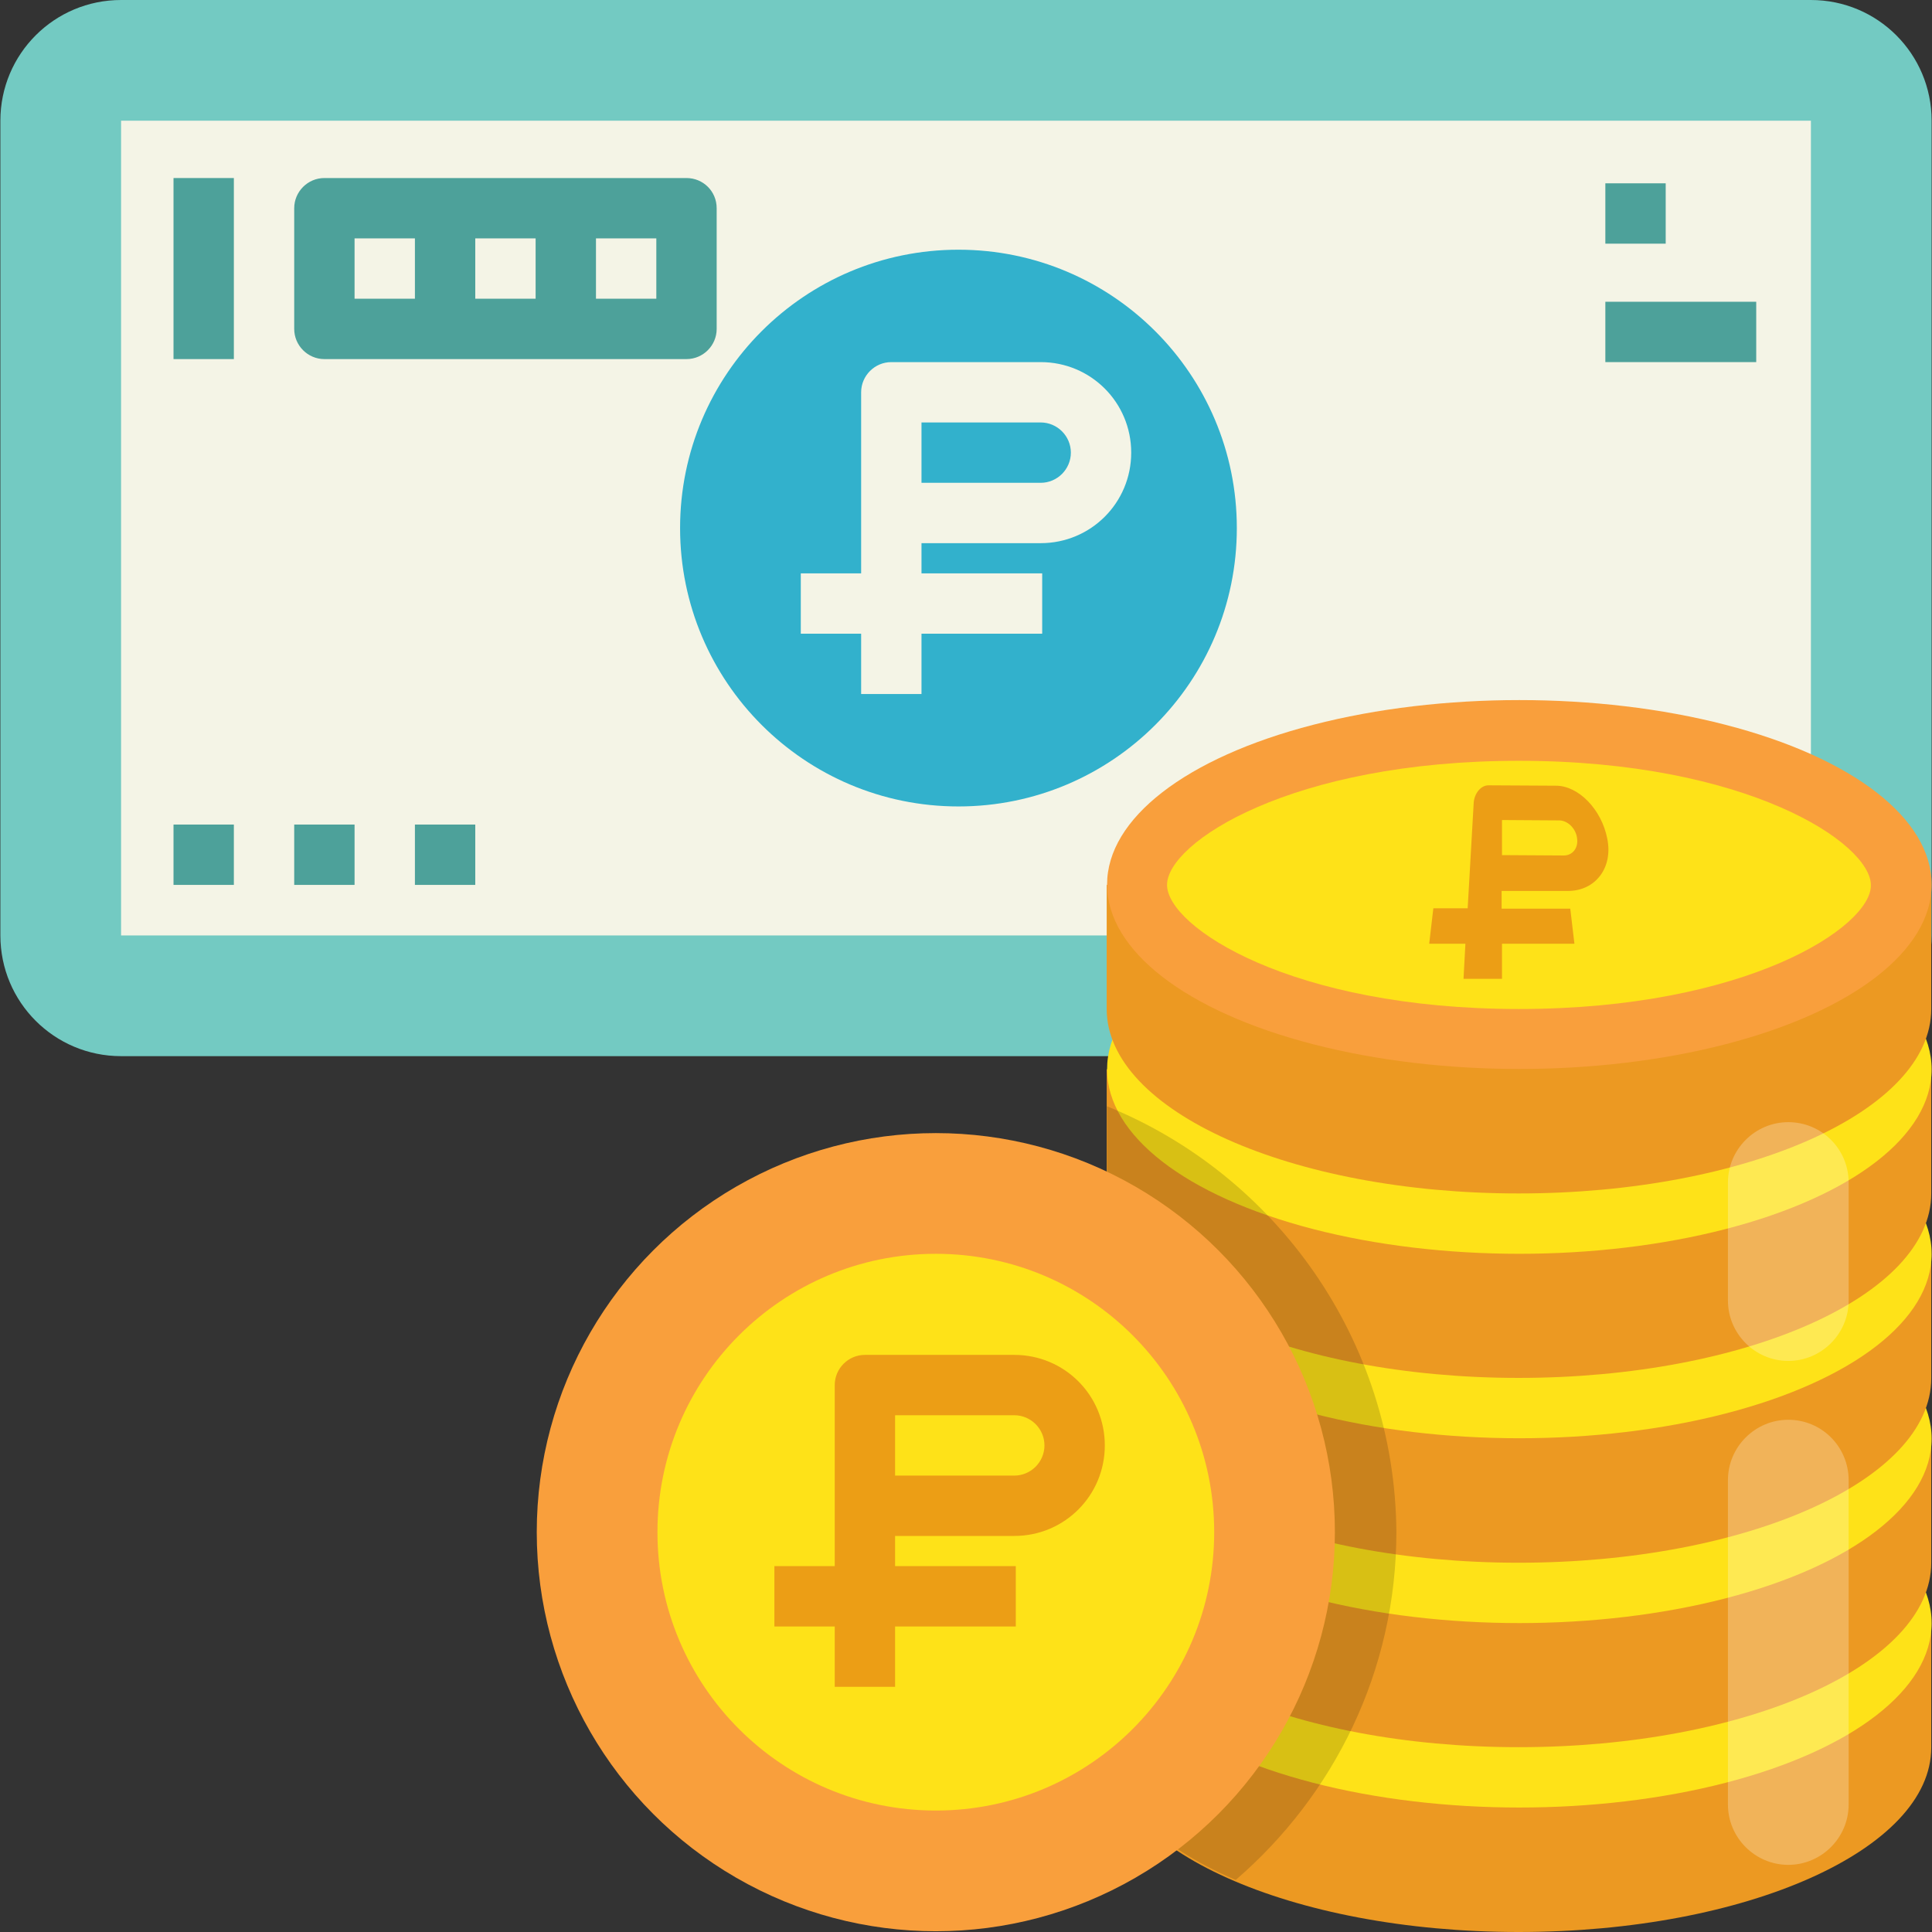
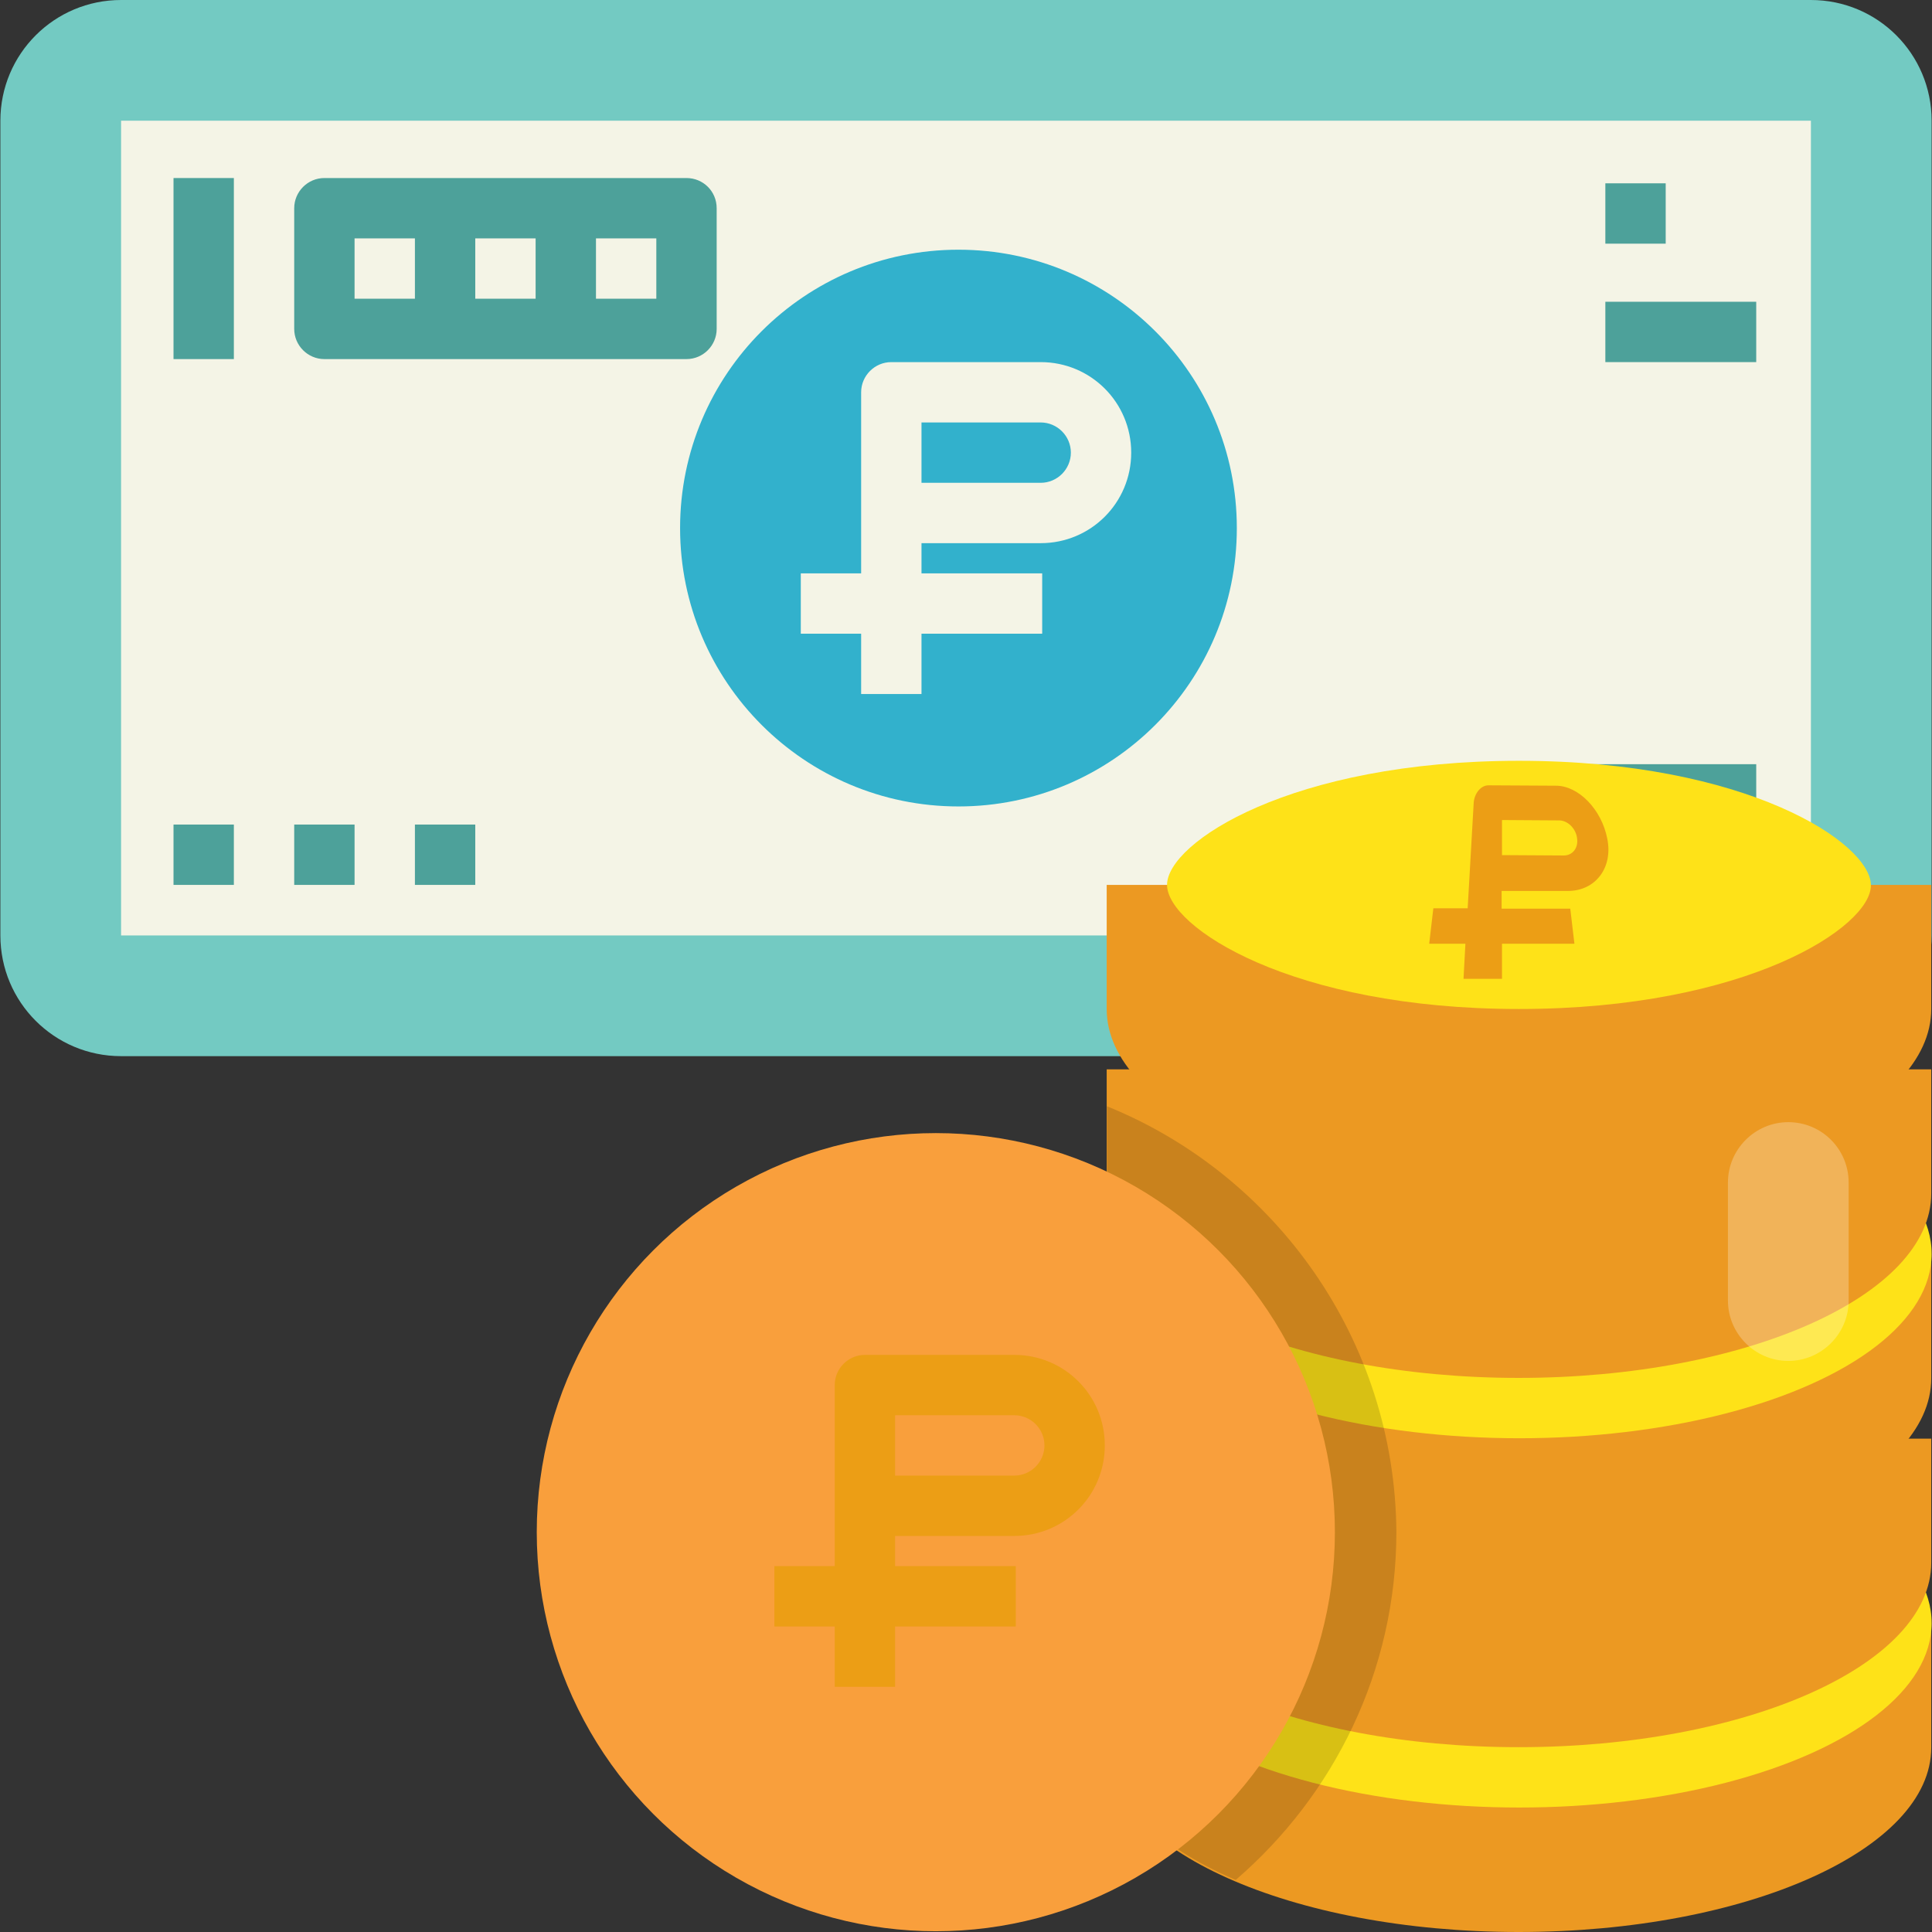
<svg xmlns="http://www.w3.org/2000/svg" version="1.1" id="Capa_1" x="0px" y="0px" viewBox="0 0 512.2 512.2" style="enable-background:new 0 0 512.2 512.2;" xml:space="preserve">
  <rect x="0" y="0" width="512.2" height="512.2" fill="#333333" stroke="none" />
  <style type="text/css">
	.st0{fill:#73CAC2;}
	.st1{fill:#F4F4E6;}
	.st2{fill:#4DA19A;}
	.st3{fill:#EC9922;}
	.st4{fill:#FEE218;}
	.st5{fill:#F99F3C;}
	.st6{opacity:0.15;}
	.st7{fill:#010101;}
	.st8{opacity:0.25;}
	.st9{fill:#FFFFFF;}
	.st10{fill:#EC9E15;}
	.st11{fill:#32B1CC;}
</style>
  <path class="st0" d="M480.1,280h-448c-17.7,0-32-14.3-32-32V32c0-17.7,14.3-32,32-32h448c17.7,0,32,14.3,32,32v216  C512.1,265.6,497.7,280,480.1,280z" />
  <rect x="32.1" y="32" class="st1" width="448" height="216" />
  <path class="st2" d="M401.6,202.6h64v16h-64V202.6z" />
  <path class="st3" d="M483.6,430.4c-19.9-9.9-48.8-16.1-80.9-16.1c-32,0-60.9,6.2-80.8,16.1h-28.5v32.9c0,27,48.9,48.9,109.2,48.9  c60.5,0,109.4-21.9,109.4-48.9v-32.9L483.6,430.4L483.6,430.4z" />
  <ellipse class="st4" cx="402.8" cy="430.3" rx="109.3" ry="48.9" />
  <path class="st3" d="M483.6,381.4c-19.9-9.9-48.8-16.1-80.9-16.1c-32,0-60.9,6.2-80.8,16.1h-28.5v32.9c0,27,48.9,48.9,109.2,48.9  c60.5,0,109.4-21.9,109.4-48.9v-32.9H483.6z" />
-   <ellipse class="st4" cx="402.8" cy="381.4" rx="109.3" ry="48.9" />
  <path class="st3" d="M483.6,332.5c-19.9-9.9-48.8-16.1-80.9-16.1c-32,0-60.9,6.2-80.8,16.1h-28.5v32.9c0,27,48.9,48.9,109.2,48.9  c60.5,0,109.4-21.9,109.4-48.9v-32.9H483.6z" />
  <ellipse class="st4" cx="402.8" cy="332.4" rx="109.3" ry="48.9" />
  <path class="st3" d="M483.6,283.5c-19.9-9.9-48.8-16.1-80.9-16.1c-32,0-60.9,6.2-80.8,16.1h-28.5v32.9c0,27,48.9,48.9,109.2,48.9  c60.5,0,109.4-21.9,109.4-48.9v-32.9H483.6z" />
-   <ellipse class="st4" cx="402.8" cy="283.5" rx="109.3" ry="48.9" />
  <path class="st3" d="M483.6,234.6c-19.9-9.9-48.8-16.1-80.9-16.1c-32,0-60.9,6.2-80.8,16.1h-28.5v32.9c0,27,48.9,48.9,109.2,48.9  c60.5,0,109.4-21.9,109.4-48.9v-32.9H483.6L483.6,234.6z" />
-   <ellipse class="st5" cx="402.8" cy="234.5" rx="109.3" ry="48.9" />
  <path class="st4" d="M402.7,267.5c-60.4,0-93.3-21.8-93.3-32.9c0-11.2,32.9-32.9,93.3-32.9s93.3,21.8,93.3,33  C496.1,245.7,463.1,267.5,402.7,267.5z" />
  <g class="st6">
    <path class="st7" d="M293.5,293.3v23.1c0,2.7,0.6,5.3,1.6,7.9c-1,2.6-1.6,5.3-1.6,8.1c0,0.2,0,0.4,0.1,0.5v32.4   c0,2.7,0.6,5.3,1.6,7.9c-1,2.6-1.6,5.3-1.6,8.1c0,0.2,0,0.4,0.1,0.5v32.4c0,2.7,0.6,5.3,1.6,7.9c-1,2.6-1.6,5.3-1.6,8.1   c0,0.2,0,0.4,0.1,0.5v32.4c0,13.9,13,26.4,33.8,35.3c26-22.4,42.6-55.4,42.6-92.3C369.8,355.2,338.2,311.4,293.5,293.3z" />
  </g>
  <circle class="st5" cx="248.1" cy="406.2" r="105.8" />
-   <circle class="st4" cx="248.1" cy="406.2" r="73.8" />
  <g class="st8">
-     <path class="st9" d="M474.1,376.4c-8.8,0-16,7.2-16,16v86c0,8.8,7.2,16,16,16s16-7.2,16-16v-86C490.1,383.6,483,376.4,474.1,376.4z   " />
    <path class="st9" d="M474.1,297.5c-8.8,0-16,7.2-16,16v31.3c0,8.8,7.2,16,16,16s16-7.2,16-16v-31.3   C490.1,304.7,483,297.5,474.1,297.5z" />
  </g>
  <path class="st10" d="M268.9,407.2c13.3,0,24-10.7,24-24s-10.7-24-24-24h-39.6c-4.4,0-8,3.6-8,8v48h-16v16h16v16h16v-16h32v-16h-32  v-8H268.9z M276.9,383.2c0,4.4-3.6,8-8,8h-31.6v-16h31.6C273.3,375.2,276.9,378.8,276.9,383.2z" />
  <g>
    <path class="st10" d="M415.7,236.2c7.3,0,12-6.2,10.4-13.9c-1.5-7.7-7.6-14-13.6-14l-17.9-0.1c-2,0-3.7,2.1-3.9,4.6l-1.6,28l-9.1,0   l-1.1,9.4l9.6,0l-0.5,9.3h10.2l0-9.3l19.2,0l-1.1-9.3l-18.2,0l0-4.7L415.7,236.2z M418.1,222.2c0.4,2.6-1.2,4.6-3.5,4.6l-16.4-0.1   l0-9.3l15.3,0.1C415.7,217.6,417.8,219.7,418.1,222.2z" />
  </g>
  <circle class="st11" cx="254.1" cy="140" r="73.8" />
  <path class="st1" d="M275.9,144c13.3,0,24-10.7,24-24s-10.7-24-24-24h-39.6c-4.4,0-8,3.6-8,8v48h-16v16h16v16h16v-16h32v-16h-32v-8  H275.9z M283.9,120c0,4.4-3.6,8-8,8h-31.6v-16h31.6C280.3,112,283.9,115.6,283.9,120z" />
  <path class="st2" d="M46,218.6h16v16H46V218.6z" />
  <path class="st2" d="M78,218.6h16v16H78V218.6z" />
  <path class="st2" d="M110,218.6h16v16h-16V218.6z" />
  <path class="st2" d="M425.6,80h40v16h-40V80z" />
  <g>
    <path class="st2" d="M46,47.2h16v48H46V47.2z" />
    <path class="st2" d="M182,47.2H86c-4.4,0-8,3.6-8,8v32c0,4.4,3.6,8,8,8h96c4.4,0,8-3.6,8-8v-32C190,50.7,186.4,47.2,182,47.2z    M94,63.2h16v16H94V63.2z M126,63.2h16v16h-16V63.2z M174,79.2h-16v-16h16V79.2z" />
  </g>
  <path class="st2" d="M425.6,48.6h16v16h-16V48.6z" />
</svg>